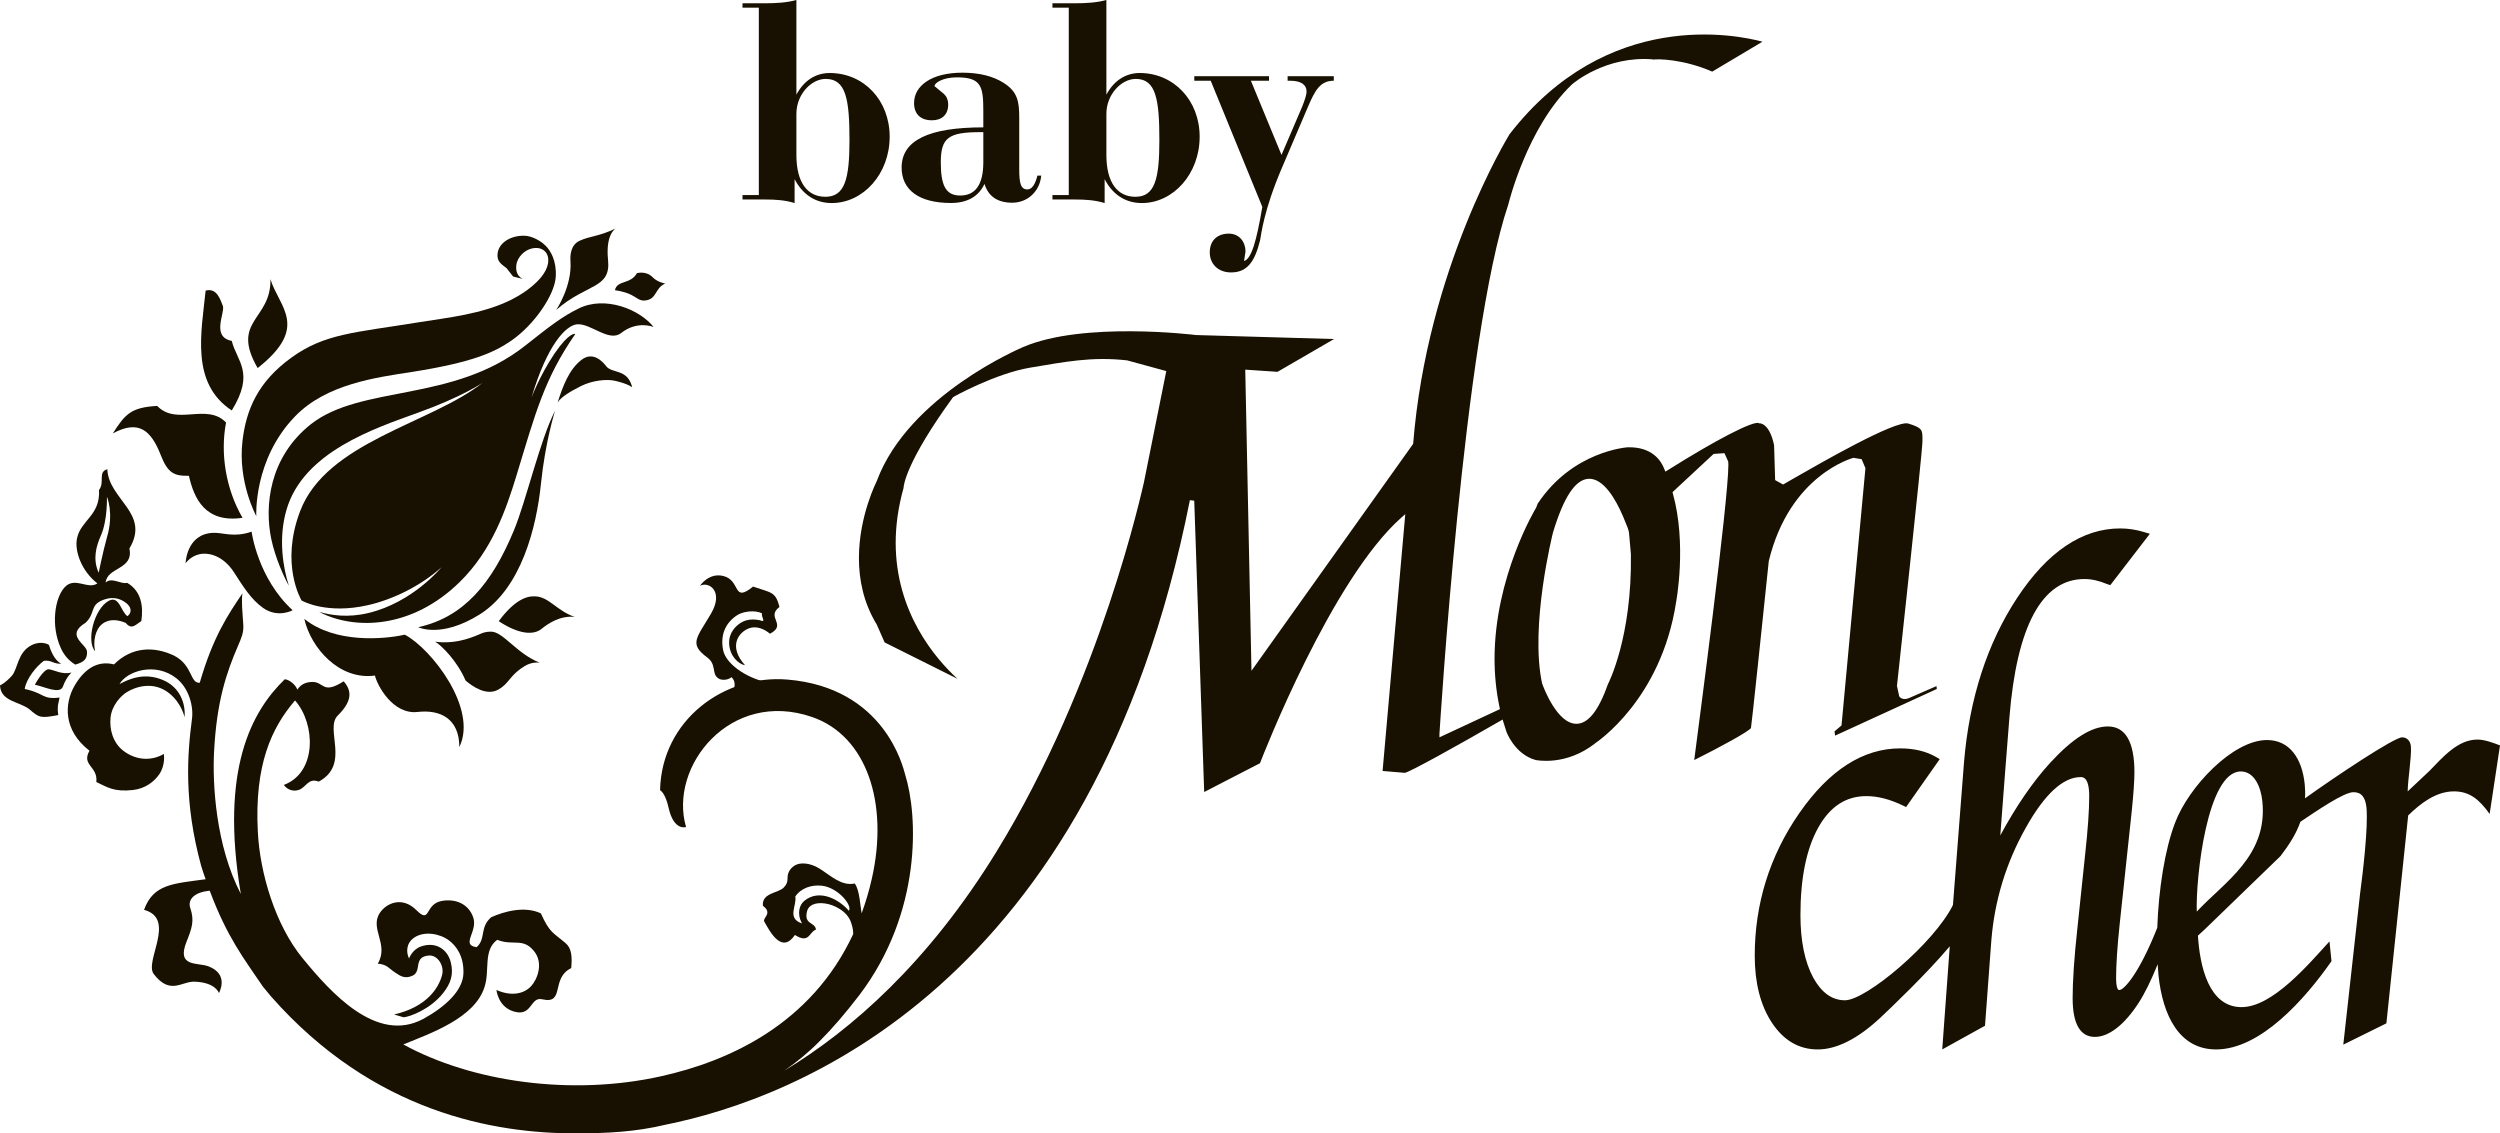
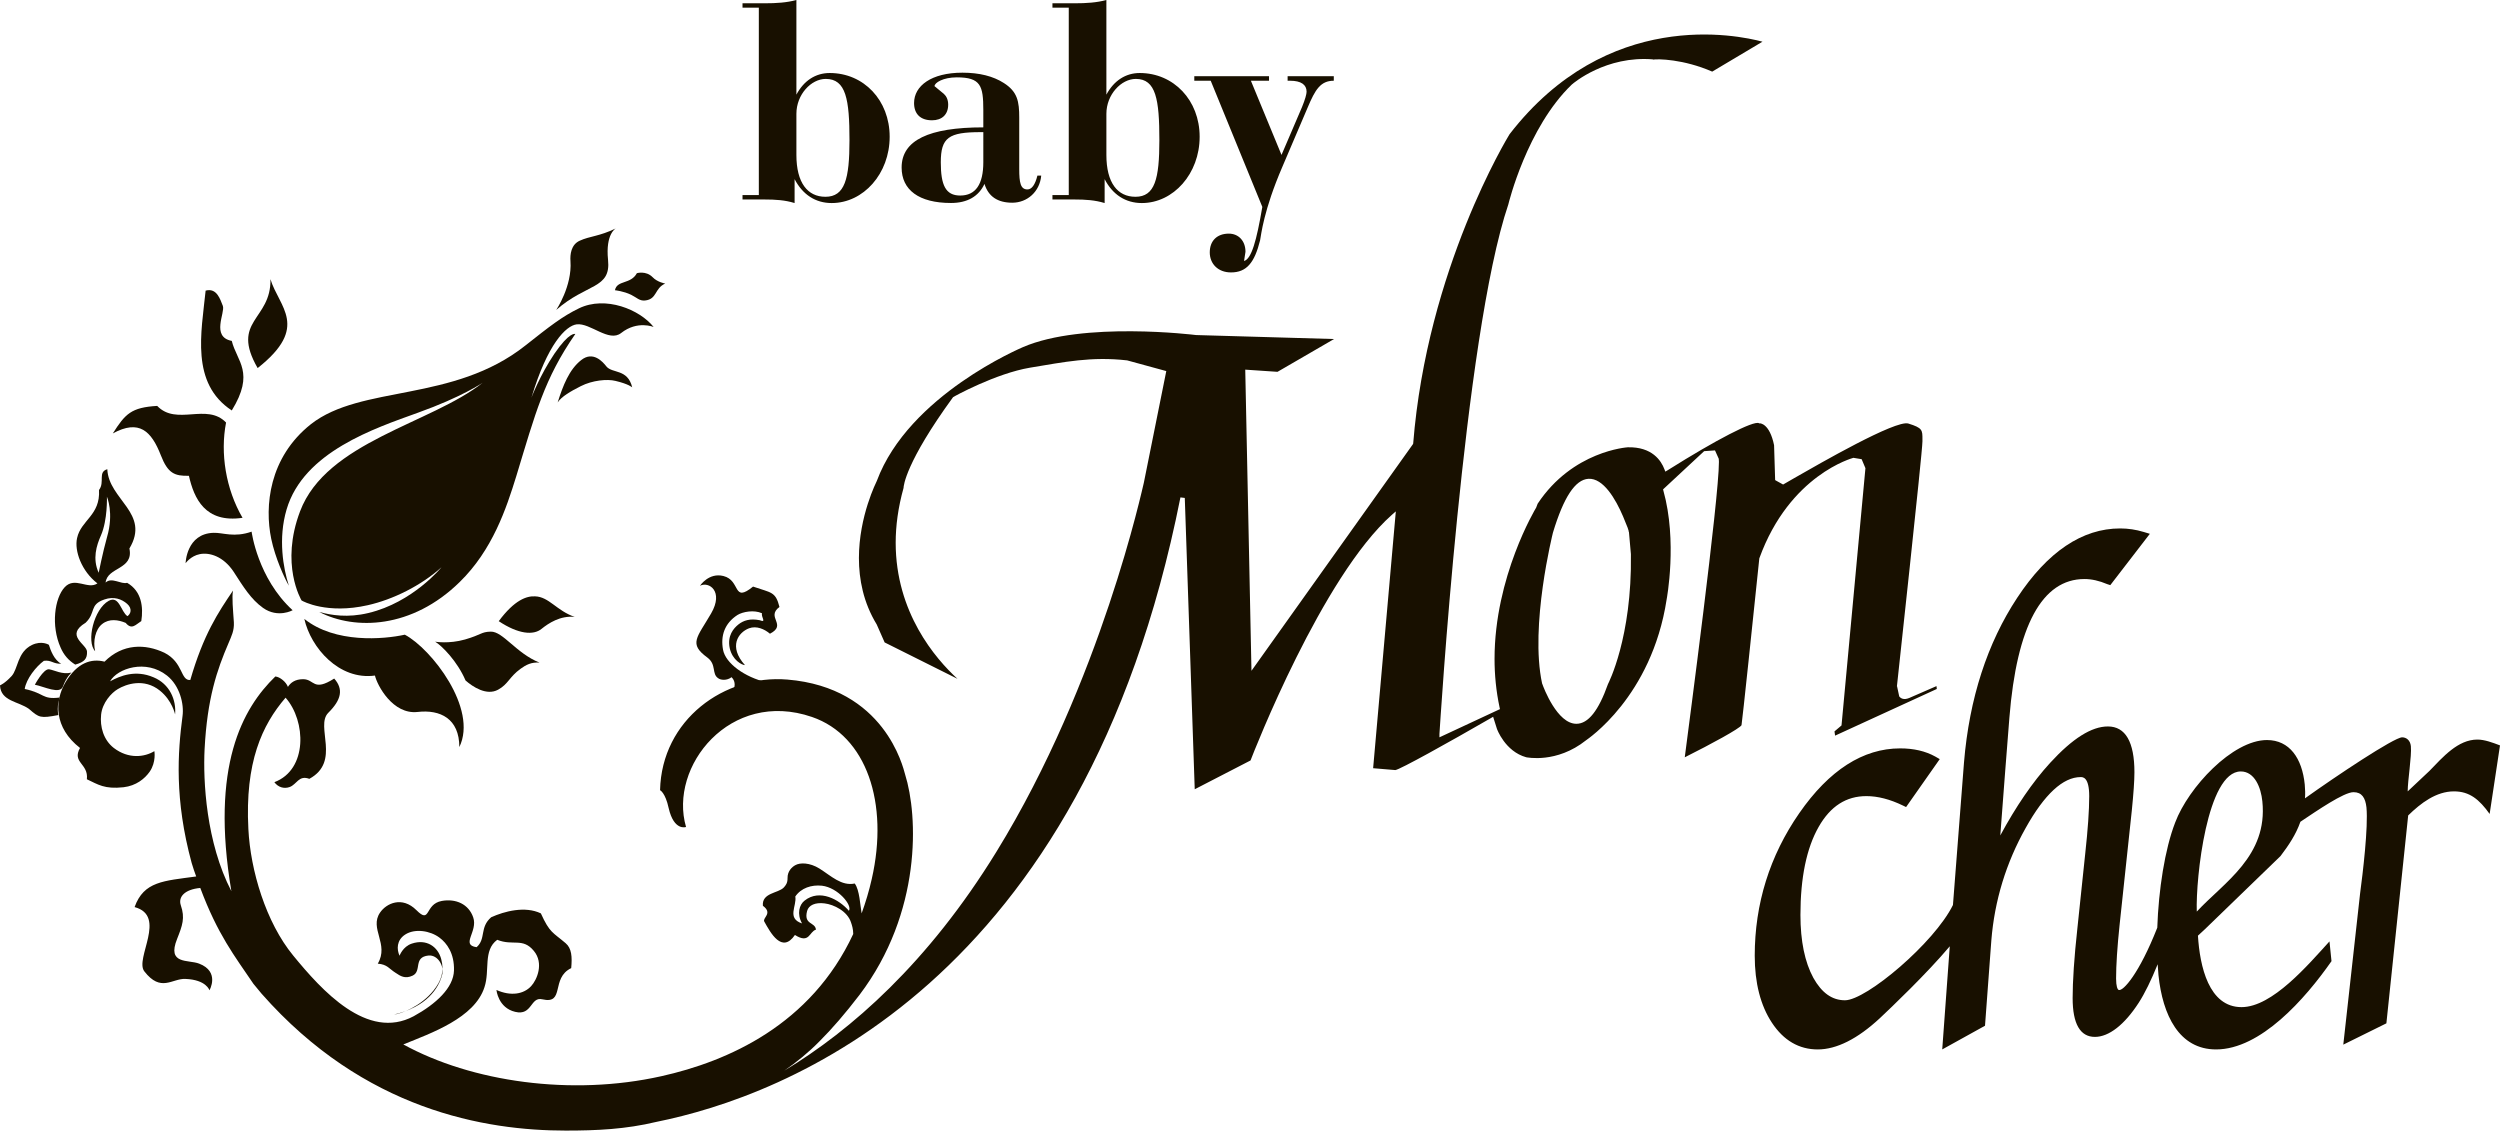
<svg xmlns="http://www.w3.org/2000/svg" version="1.1" id="レイヤー_1" x="0px" y="0px" width="700.948px" height="317.769px" viewBox="0 0 700.948 317.769" style="enable-background:new 0 0 700.948 317.769;" xml:space="preserve">
  <style type="text/css">
	.st0{fill:#181000;}
</style>
  <g>
    <path class="st0" d="M615.93,255.59c-0.313-9.432,2.907-39.291,12.337-39.291c3.874,0,5.663,4.485,6.051,8.388   C635.896,240.035,623.59,247.364,615.93,255.59 M694.617,207.359c-5.485,0-9.67,4.902-13.47,8.807l-6.079,5.72   c0-3.085,1.148-9.834,0.893-12.665c-0.163-1.654-1.266-2.489-2.442-2.489c-2.252,0-18.596,10.908-27.254,17.107   c0.105-1.252,0.06-2.505-0.058-3.86c-0.73-7.36-4.262-12.486-10.595-12.486c-9.684,0-22.038,13.292-25.732,23.11   c-2.906,7.479-4.663,18.922-5.022,29.501c-5.11,12.964-9.582,17.865-10.803,17.463c-0.357-0.135-0.746-1.027-0.746-3.218   c0-3.726,0.328-8.777,0.984-15.034l3.427-32.094c0.478-4.739,0.73-8.344,0.73-10.685c0-8.521-2.516-12.856-7.434-12.856   c-4.575,0-9.896,3.337-16.211,10.218c-4.916,5.379-9.61,12.278-13.963,20.341c0.225-3.577,2.551-33.019,2.551-33.019   c2.07-25.778,9.178-38.875,21.053-38.875c1.996,0,4.127,0.478,6.378,1.431l0.864,0.283l11.086-14.392l-1.744-0.523   c-2.115-0.641-4.32-0.984-6.571-0.984c-10.639,0-20.367,6.541-28.861,19.428c-8.389,12.696-13.44,28.253-14.928,46.146l-3.1,40.006   c-5.215,10.61-24.302,26.715-30.276,26.715c-3.608,0-6.512-2.07-8.867-6.287c-2.398-4.411-3.62-10.327-3.62-17.627   c0-10.445,1.713-18.761,5.109-24.705c3.309-5.81,7.734-8.625,13.383-8.625c3.203,0,6.644,0.893,10.264,2.652l0.865,0.418   l9.433-13.442l-1.239-0.715c-2.785-1.55-6.093-2.296-9.848-2.296c-10.401,0-19.92,6.094-28.295,18.164   c-8.299,11.965-12.487,25.419-12.487,39.992c0,7.612,1.626,13.931,4.813,18.758c3.277,4.978,7.6,7.495,12.859,7.495   c5.274,0,11.161-2.965,17.39-8.745c3.082-2.89,13.215-12.547,19.621-20.175c-0.192,2.474-2.114,28.92-2.114,28.92l11.994-6.645   l1.773-23.898c0.894-11.175,4.128-21.755,9.609-31.515c5.292-9.506,10.505-14.304,15.454-14.304c0.594,0,2.383,0,2.383,5.35   c0,3.993-0.387,9.418-1.117,16.092l-2.192,20.874c-0.924,8.359-1.341,14.96-1.341,19.654c0,7.226,2.118,10.877,6.244,10.877   c3.919,0,8.284-3.396,12.278-9.565c1.712-2.638,3.5-6.319,5.319-10.804l0.223,3.025c1.163,11.251,5.782,20.859,16.15,20.859   c12.487,0,24.928-14.109,32.364-24.748l-0.565-5.543c-6.006,6.585-16.019,18.43-24.661,18.43c-9.178,0-11.695-11.443-12.218-20.038   l2.011-1.864l21.13-20.442c2.279-2.995,4.335-6.05,5.586-9.626c4.724-3.158,12.189-8.298,14.885-8.298   c2.355,0,3.337,1.594,3.635,4.275c0.523,5.528-1.013,18.402-1.787,24.153l-4.707,42.359l12.082-5.974l6.11-58.288   c3.531-3.458,7.851-6.75,12.845-6.75c4.349,0,7.091,2.251,9.995,6.333l2.906-19.221   C698.879,208.209,696.627,207.359,694.617,207.359" />
-     <path class="st0" d="M450.85,191.791c-2.653,7.464-5.542,11.145-8.864,11.145c-5.364,0.015-9.179-10.074-9.568-11.206l-0.045-0.088   c-3.5-16.182,2.98-42.033,3.04-42.302c3.009-9.952,6.244-14.87,9.953-15.094c4.159-0.237,7.598,5.618,9.699,10.536   c1.252,2.934,1.624,3.992,1.624,4.44l0.029-0.09l0.552,6.243C457.616,178.782,450.909,191.671,450.85,191.791 M238.019,255.367   c-2.683-3.1-8.166-6.257-12.441-2.845c-1.46,1.133-2.219,3.681-0.7,6.393c-4.366-1.446-1.417-4.918-1.892-7.556   c1.623-2.383,4.528-3.337,7.465-3.025C234.95,248.858,239.048,253.832,238.019,255.367 M519.659,128.362l2.309,0.386l1.06,2.519   l-6.705,72.13l-1.968,1.668l0.165,1.193c1.355-0.61,27.803-12.738,28.517-13.082l-0.088-0.805l-7.66,3.337   c-1.518,0.625-2.355,0.105-2.785-0.448l-0.611-2.844l-0.044,0.09c0.044-0.685,7.164-65.635,7.164-68.765v-0.55   c0-2.607,0.046-3.205-3.961-4.44c-3.531-1.074-24.898,11.25-31.931,15.272l-3.175,1.831l-2.174-1.206l-0.059-0.09l-0.297-9.729   c-1.268-6.185-3.966-6.139-4.009-6.139l-0.09,0.045l-0.165-0.091c-1.549-0.728-11.861,4.576-25.598,13.217l-0.625,0.372   l-0.268-0.684c-0.896-2.37-3.427-6.302-10.267-6.139c-0.132,0.014-15.451,0.998-25.269,15.823l-0.418,1.103   c-0.209,0.342-11.666,19.371-11.666,42.407c0,4.438,0.432,8.997,1.416,13.617l0.104,0.462l-16.97,7.911v-0.969   c0.103-1.088,6.779-111.539,19.323-148.478c0.029-0.147,5.216-21.529,17.792-33.584c0.4-0.356,9.578-8.18,22.855-7.046   l-0.195,0.072c1.357-0.268,8.643-0.163,16.703,3.353c0.462-0.297,12.144-7.24,14.095-8.388   c-7.123-1.923-43.523-9.521-70.925,25.956c-0.4,0.67-23.123,37.727-27.013,86.747l-0.073,0.149l-45.266,63.534l-1.744-84.437   l9.045,0.611c0.268-0.178,13.009-7.572,15.853-9.195c-3.74-0.118-38.695-1.116-38.695-1.116   c-0.372-0.046-31.647-3.905-48.527,3.382c-0.329,0.177-31.993,13.394-40.976,37.515c-0.076,0.21-5.021,9.821-5.021,21.636   c0,5.947,1.235,12.456,4.99,18.61l2.22,5.037c0.327,0.164,14.319,7.151,20.429,10.206c-6.201-5.677-17.331-18.61-17.331-38.159   c0-4.708,0.671-9.863,2.207-15.361v-0.014c0-0.493,0.534-7.108,13.871-25.422c0.224-0.206,12.025-6.673,21.591-8.284   c9.579-1.58,17.209-3.187,27.237-2.042l10.966,2.997l-6.303,31.349c-0.224,0.685-11.876,55.62-41.347,103.464   c-19.132,31.111-40.663,49.989-59.466,61.342c3.501-2.411,6.899-5.183,9.911-8.268c3.5-3.487,7.195-7.762,11.187-12.978   c17.508-23.11,16.452-50.197,12.784-61.834c-0.566-2.011-5.736-24.316-33.003-26.582c-17.596-1.459-35.238,11.205-35.699,31.02   c0,0,1.475,0.671,2.414,5.023c1.504,6.54,4.871,5.29,4.871,5.29c-4.945-16.942,12.383-38.739,35.313-30.845   c15.333,5.262,21.605,24.17,16.764,45.401c-0.761,3.413-1.759,6.659-2.845,9.67c-0.388-2.146-0.583-6.659-1.938-8.374   c-3.711,0.775-6.616-2.132-9.878-4.188c-2.742-1.713-5.468-1.713-6.78-0.953c-0.925,0.493-2.221,1.699-2.175,3.605   c0.03,1.4-0.521,2.072-1.075,2.67c-1.563,1.623-6.181,1.444-5.839,5.108c2.861,2.132-0.119,3.325,0.374,4.396   c1.741,3.13,4.961,9.134,8.611,3.786c4.097,2.607,3.978-0.924,5.887-1.489c-0.195-2.192-3.503-1.312-2.474-5.232   c0.432-1.637,2.279-2.458,4.885-2.131c2.61,0.3,6.438,2.192,7.436,5.367c0.255,0.758,0.612,1.815,0.612,3.217   c-11.875,25.507-35.165,35.714-53.805,39.871c-25.21,5.647-53.206,1.594-72.339-8.91c7.762-3.157,19.997-7.405,22.753-16.06   c1.564-4.709-0.447-10.313,3.576-13.278c4.396,1.788,7.153-0.685,10.267,3.114c2.874,3.458,0.893,8.106-0.761,9.88   c-2.101,2.279-5.706,2.875-9.729,1.072c0,0,0.462,5.007,5.258,6.138c4.814,1.177,4.219-4.335,7.616-3.515   c6.436,1.489,2.279-5.947,8.09-8.746c0.298-3.175,0.133-5.559-1.563-6.99c-3.594-3.07-4.442-2.844-6.945-8.358   c-4.442-2.132-10.222-0.594-13.932,1.088c-3.293,2.845-1.4,6.049-4.083,8.389c-4.558-0.626,0.433-4.366-0.953-8.358   c-1.267-3.71-4.871-5.318-8.821-4.606c-4.888,0.896-3.039,6.647-7.092,2.594c-4.038-4.038-8.463-1.909-10.206,0.67   c-3.085,4.484,2.622,8.821-0.641,14.318c2.711,0.225,3.143,1.416,4.961,2.549c1.416,0.967,2.712,1.787,4.799,0.817   c2.697-1.266,0.088-5.199,4.469-5.646c2.593-0.237,4.501,2.92,3.8,5.483c-0.939,3.59-4.246,8.924-13.454,11.056l2.652,0.774   c1.668-0.104,7.419-2.161,11.07-6.749c2.146-2.711,3.07-5.262,2.146-8.776c-0.922-3.487-4.112-5.752-8.256-4.351   c-2.532,0.834-3.424,3.398-3.424,3.398c-0.835-1.774-0.851-4.366,1.563-5.932c2.742-1.787,7.049-1.088,9.641,0.865   c2.041,1.519,4.188,4.397,4.052,9.208c-0.133,4.813-4.991,9.359-11.293,12.814c-13.009,6.959-25.792-7.255-33.778-16.999   c-7.673-9.329-11.995-23.884-12.576-35.477c-0.983-18.73,3.814-29.13,10.43-36.833c5.766,6.526,6.229,20.189-3.144,23.691   c1.057,1.445,2.729,1.922,4.292,1.357c2.011-0.732,2.547-3.413,5.514-2.295c8.938-4.859,1.594-14.722,5.289-18.492   c3.724-3.681,4.32-6.661,1.683-9.625c-5.946,3.784-5.483,0.178-8.716,0.178c-2.252,0-3.518,0.983-4.264,2.161   c-0.505-1.4-2.248-2.817-3.53-2.92c-9.195,8.924-18.237,25.105-12.323,60.194c-7.092-13.676-7.956-30.947-7.507-39.828   c0.743-14.256,3.469-22.184,6.718-29.74c0.848-2.011,1.609-3.5,1.49-5.809c-0.238-3.592-0.596-7.078-0.238-8.91   c-4.187,6.169-8.285,12.321-11.981,25.076c-2.799,0.223-1.891-4.903-7.24-7.629c-5.394-2.547-11.683-2.622-16.807,2.489   c-3.664-0.939-7.659,0.208-10.996,5.87c-3.011,5.155-3.234,12.619,4.126,18.327c-2.339,4.127,2.429,4.351,1.922,8.776   c3.13,1.46,4.918,2.831,10.282,2.237c3.514-0.404,5.959-2.385,7.345-4.381c1.849-2.711,1.296-5.737,1.296-5.737   c-2.742,1.669-7.226,2.28-11.369-0.894c-2.904-2.25-3.918-5.96-3.562-9.342c0.345-3.337,2.861-6.094,4.665-7.153   c2.31-1.402,7.375-3.172,11.816,0.418c3.455,2.772,4.261,6.661,4.261,6.661c0.357-3.979-1.446-8.494-6.05-10.4   c-5.081-2.177-9.342-0.404-12.189,1.134c2.086-3.668,10.072-6.29,15.973-1.612c3.576,2.831,4.813,7.988,4.351,11.341   c-1.34,10.145-2.295,23.363,2.562,41.197c0.373,1.341,0.851,2.607,1.268,3.786c-9.091,1.25-14.678,1.34-17.27,8.581   c9.192,2.488-0.031,14.468,2.726,18.014c4.649,6.006,7.792,1.967,11.503,2.129c5.9,0.225,6.763,3.19,6.763,3.19   s3.011-5.217-2.906-7.481c-3.039-1.176-9.088,0.343-6.169-6.927c1.491-3.769,2.266-5.856,1.044-9.416   c-0.789-2.327,1.013-4.454,5.453-4.872c4.889,13.08,9.582,19.012,14.901,26.878l2.279,2.757   c28.801,32.705,62.802,38.397,85.289,38.397c8.731,0,16.806-0.372,25.432-2.443c35.358-7.137,119.708-38.098,146.914-175.09   l1.221,0.15c0,0,2.743,79.893,2.788,81.681c1.475-0.73,15.272-7.914,15.645-8.076c0.924-2.414,20.069-51.523,39.648-68.883   l1.088-0.953l-6.362,72.011l6.226,0.523c1.298-0.151,14.768-7.643,26.791-14.573l0.626-0.373l1.057,3.353   c0,0.045,2.28,6.361,8.226,8.002c0.102,0,8.491,1.832,16.778-4.767c0.222-0.196,18.384-12.086,22.588-39.486   c0.028-0.164,3.068-16.317-0.924-30.546l-0.076-0.313l11.519-10.712l3.039-0.211l1.06,2.355v0.031l0.044,0.82   c0,10.354-8.406,73.724-9.58,82.843c7.554-3.783,15.36-8.047,15.913-9c0.208-1.058,3.367-31.08,4.991-46.784   C501.793,133.055,519.524,128.42,519.659,128.362" />
+     <path class="st0" d="M450.85,191.791c-2.653,7.464-5.542,11.145-8.864,11.145c-5.364,0.015-9.179-10.074-9.568-11.206l-0.045-0.088   c-3.5-16.182,2.98-42.033,3.04-42.302c3.009-9.952,6.244-14.87,9.953-15.094c4.159-0.237,7.598,5.618,9.699,10.536   c1.252,2.934,1.624,3.992,1.624,4.44l0.029-0.09l0.552,6.243C457.616,178.782,450.909,191.671,450.85,191.791 M238.019,255.367   c-2.683-3.1-8.166-6.257-12.441-2.845c-1.46,1.133-2.219,3.681-0.7,6.393c-4.366-1.446-1.417-4.918-1.892-7.556   c1.623-2.383,4.528-3.337,7.465-3.025C234.95,248.858,239.048,253.832,238.019,255.367 M519.659,128.362l2.309,0.386l1.06,2.519   l-6.705,72.13l-1.968,1.668l0.165,1.193c1.355-0.61,27.803-12.738,28.517-13.082l-0.088-0.805l-7.66,3.337   c-1.518,0.625-2.355,0.105-2.785-0.448l-0.611-2.844l-0.044,0.09c0.044-0.685,7.164-65.635,7.164-68.765v-0.55   c0-2.607,0.046-3.205-3.961-4.44c-3.531-1.074-24.898,11.25-31.931,15.272l-3.175,1.831l-2.174-1.206l-0.059-0.09l-0.297-9.729   c-1.268-6.185-3.966-6.139-4.009-6.139l-0.09,0.045l-0.165-0.091c-1.549-0.728-11.861,4.576-25.598,13.217l-0.625,0.372   l-0.268-0.684c-0.896-2.37-3.427-6.302-10.267-6.139c-0.132,0.014-15.451,0.998-25.269,15.823l-0.418,1.103   c-0.209,0.342-11.666,19.371-11.666,42.407c0,4.438,0.432,8.997,1.416,13.617l0.104,0.462l-16.97,7.911v-0.969   c0.103-1.088,6.779-111.539,19.323-148.478c0.029-0.147,5.216-21.529,17.792-33.584c0.4-0.356,9.578-8.18,22.855-7.046   l-0.195,0.072c1.357-0.268,8.643-0.163,16.703,3.353c0.462-0.297,12.144-7.24,14.095-8.388   c-7.123-1.923-43.523-9.521-70.925,25.956c-0.4,0.67-23.123,37.727-27.013,86.747l-0.073,0.149l-45.266,63.534l-1.744-84.437   l9.045,0.611c0.268-0.178,13.009-7.572,15.853-9.195c-3.74-0.118-38.695-1.116-38.695-1.116   c-0.372-0.046-31.647-3.905-48.527,3.382c-0.329,0.177-31.993,13.394-40.976,37.515c-0.076,0.21-5.021,9.821-5.021,21.636   c0,5.947,1.235,12.456,4.99,18.61l2.22,5.037c0.327,0.164,14.319,7.151,20.429,10.206c-6.201-5.677-17.331-18.61-17.331-38.159   c0-4.708,0.671-9.863,2.207-15.361v-0.014c0-0.493,0.534-7.108,13.871-25.422c0.224-0.206,12.025-6.673,21.591-8.284   c9.579-1.58,17.209-3.187,27.237-2.042l10.966,2.997l-6.303,31.349c-0.224,0.685-11.876,55.62-41.347,103.464   c-19.132,31.111-40.663,49.989-59.466,61.342c3.501-2.411,6.899-5.183,9.911-8.268c3.5-3.487,7.195-7.762,11.187-12.978   c17.508-23.11,16.452-50.197,12.784-61.834c-0.566-2.011-5.736-24.316-33.003-26.582c-17.596-1.459-35.238,11.205-35.699,31.02   c0,0,1.475,0.671,2.414,5.023c1.504,6.54,4.871,5.29,4.871,5.29c-4.945-16.942,12.383-38.739,35.313-30.845   c15.333,5.262,21.605,24.17,16.764,45.401c-0.761,3.413-1.759,6.659-2.845,9.67c-0.388-2.146-0.583-6.659-1.938-8.374   c-3.711,0.775-6.616-2.132-9.878-4.188c-2.742-1.713-5.468-1.713-6.78-0.953c-0.925,0.493-2.221,1.699-2.175,3.605   c0.03,1.4-0.521,2.072-1.075,2.67c-1.563,1.623-6.181,1.444-5.839,5.108c2.861,2.132-0.119,3.325,0.374,4.396   c1.741,3.13,4.961,9.134,8.611,3.786c4.097,2.607,3.978-0.924,5.887-1.489c-0.195-2.192-3.503-1.312-2.474-5.232   c0.432-1.637,2.279-2.458,4.885-2.131c2.61,0.3,6.438,2.192,7.436,5.367c0.255,0.758,0.612,1.815,0.612,3.217   c-11.875,25.507-35.165,35.714-53.805,39.871c-25.21,5.647-53.206,1.594-72.339-8.91c7.762-3.157,19.997-7.405,22.753-16.06   c1.564-4.709-0.447-10.313,3.576-13.278c4.396,1.788,7.153-0.685,10.267,3.114c2.874,3.458,0.893,8.106-0.761,9.88   c-2.101,2.279-5.706,2.875-9.729,1.072c0,0,0.462,5.007,5.258,6.138c4.814,1.177,4.219-4.335,7.616-3.515   c6.436,1.489,2.279-5.947,8.09-8.746c0.298-3.175,0.133-5.559-1.563-6.99c-3.594-3.07-4.442-2.844-6.945-8.358   c-4.442-2.132-10.222-0.594-13.932,1.088c-3.293,2.845-1.4,6.049-4.083,8.389c-4.558-0.626,0.433-4.366-0.953-8.358   c-1.267-3.71-4.871-5.318-8.821-4.606c-4.888,0.896-3.039,6.647-7.092,2.594c-4.038-4.038-8.463-1.909-10.206,0.67   c-3.085,4.484,2.622,8.821-0.641,14.318c2.711,0.225,3.143,1.416,4.961,2.549c1.416,0.967,2.712,1.787,4.799,0.817   c2.697-1.266,0.088-5.199,4.469-5.646c2.593-0.237,4.501,2.92,3.8,5.483c-0.939,3.59-4.246,8.924-13.454,11.056c1.668-0.104,7.419-2.161,11.07-6.749c2.146-2.711,3.07-5.262,2.146-8.776c-0.922-3.487-4.112-5.752-8.256-4.351   c-2.532,0.834-3.424,3.398-3.424,3.398c-0.835-1.774-0.851-4.366,1.563-5.932c2.742-1.787,7.049-1.088,9.641,0.865   c2.041,1.519,4.188,4.397,4.052,9.208c-0.133,4.813-4.991,9.359-11.293,12.814c-13.009,6.959-25.792-7.255-33.778-16.999   c-7.673-9.329-11.995-23.884-12.576-35.477c-0.983-18.73,3.814-29.13,10.43-36.833c5.766,6.526,6.229,20.189-3.144,23.691   c1.057,1.445,2.729,1.922,4.292,1.357c2.011-0.732,2.547-3.413,5.514-2.295c8.938-4.859,1.594-14.722,5.289-18.492   c3.724-3.681,4.32-6.661,1.683-9.625c-5.946,3.784-5.483,0.178-8.716,0.178c-2.252,0-3.518,0.983-4.264,2.161   c-0.505-1.4-2.248-2.817-3.53-2.92c-9.195,8.924-18.237,25.105-12.323,60.194c-7.092-13.676-7.956-30.947-7.507-39.828   c0.743-14.256,3.469-22.184,6.718-29.74c0.848-2.011,1.609-3.5,1.49-5.809c-0.238-3.592-0.596-7.078-0.238-8.91   c-4.187,6.169-8.285,12.321-11.981,25.076c-2.799,0.223-1.891-4.903-7.24-7.629c-5.394-2.547-11.683-2.622-16.807,2.489   c-3.664-0.939-7.659,0.208-10.996,5.87c-3.011,5.155-3.234,12.619,4.126,18.327c-2.339,4.127,2.429,4.351,1.922,8.776   c3.13,1.46,4.918,2.831,10.282,2.237c3.514-0.404,5.959-2.385,7.345-4.381c1.849-2.711,1.296-5.737,1.296-5.737   c-2.742,1.669-7.226,2.28-11.369-0.894c-2.904-2.25-3.918-5.96-3.562-9.342c0.345-3.337,2.861-6.094,4.665-7.153   c2.31-1.402,7.375-3.172,11.816,0.418c3.455,2.772,4.261,6.661,4.261,6.661c0.357-3.979-1.446-8.494-6.05-10.4   c-5.081-2.177-9.342-0.404-12.189,1.134c2.086-3.668,10.072-6.29,15.973-1.612c3.576,2.831,4.813,7.988,4.351,11.341   c-1.34,10.145-2.295,23.363,2.562,41.197c0.373,1.341,0.851,2.607,1.268,3.786c-9.091,1.25-14.678,1.34-17.27,8.581   c9.192,2.488-0.031,14.468,2.726,18.014c4.649,6.006,7.792,1.967,11.503,2.129c5.9,0.225,6.763,3.19,6.763,3.19   s3.011-5.217-2.906-7.481c-3.039-1.176-9.088,0.343-6.169-6.927c1.491-3.769,2.266-5.856,1.044-9.416   c-0.789-2.327,1.013-4.454,5.453-4.872c4.889,13.08,9.582,19.012,14.901,26.878l2.279,2.757   c28.801,32.705,62.802,38.397,85.289,38.397c8.731,0,16.806-0.372,25.432-2.443c35.358-7.137,119.708-38.098,146.914-175.09   l1.221,0.15c0,0,2.743,79.893,2.788,81.681c1.475-0.73,15.272-7.914,15.645-8.076c0.924-2.414,20.069-51.523,39.648-68.883   l1.088-0.953l-6.362,72.011l6.226,0.523c1.298-0.151,14.768-7.643,26.791-14.573l0.626-0.373l1.057,3.353   c0,0.045,2.28,6.361,8.226,8.002c0.102,0,8.491,1.832,16.778-4.767c0.222-0.196,18.384-12.086,22.588-39.486   c0.028-0.164,3.068-16.317-0.924-30.546l-0.076-0.313l11.519-10.712l3.039-0.211l1.06,2.355v0.031l0.044,0.82   c0,10.354-8.406,73.724-9.58,82.843c7.554-3.783,15.36-8.047,15.913-9c0.208-1.058,3.367-31.08,4.991-46.784   C501.793,133.055,519.524,128.42,519.659,128.362" />
    <path class="st0" d="M28.295,150.135c1.906-4.335,1.683-10.877,1.683-10.877s2.011,4.574,0.031,11.323   c-1.222,4.38-2.339,10.013-2.339,10.013C25.881,156.66,27.044,152.965,28.295,150.135 M21.098,186.34   c2.548-0.698,3.398-1.653,3.294-3.664c-0.074-2.056-6.303-4.484-0.387-8.076c2.965-2.859,0.952-5.052,5.274-6.525   c2.651-0.925,4.843-0.105,6.376,1.236c1.521,1.355,0.984,2.859,0.074,3.442c-1.818-1.179-2.278-5.887-5.228-4.307   c-4.217,2.311-6.365,11.46-3.829,14.141c-0.641-2.742,0.044-6.125,1.981-7.629c1.982-1.58,4.501-1.191,6.585-0.314   c1.714,2.072,2.802,0.478,4.38-0.506c0.598-3.89,0.119-8.375-3.977-10.728c-1.7,0.507-4.307-1.7-6.035-0.073   c0.478-4.411,7.928-3.563,6.675-9.552c5.947-9.908-5.839-13.663-6.197-22.23c-2.742,0.803-0.626,3.591-2.324,5.825   c0.4,7.136-5.052,8.42-6.153,13.485c-0.807,3.576,1.266,9.297,5.705,12.709c-2.681,1.847-6.316-1.996-9.164,1.058   c-2.859,3.054-3.887,10.832-1.161,16.926C17.88,183.629,19.205,185.164,21.098,186.34" />
    <path class="st0" d="M16.702,195.574c-4.945,0.626-4.125-1.207-9.774-2.398c0.402-2.785,3.204-6.334,5.378-7.897   c2.132-0.283,2.548,0.893,4.858,0.82c-1.981-1.044-2.994-3.786-3.458-5.305c0,0-1.981-1.281-4.753,0.045   c-4.127,2.011-3.872,6.72-5.692,8.7C1.327,191.655,0,192.162,0,192.162c0.193,4.513,5.273,4.484,8.151,6.63   c2.845,2.46,3.143,2.637,8.194,1.7c0,0-0.252-1.225-0.102-2.712L16.702,195.574" />
    <path class="st0" d="M20.038,188.573c-2.549,0.656-4.754-0.685-6.304-0.924c-1.549-0.164-3.963,4.335-3.963,4.335   c2.607,0.506,7.092,2.833,7.897,0.448C18.621,189.795,20.038,188.573,20.038,188.573" />
-     <path class="st0" d="M134.514,172.261c11.635-7.317,15.896-24.377,17.149-36.564c1.222-11.935,3.964-20.519,3.964-20.519   c-4.173,8.016-8.136,25.39-11.548,33.555c-6.155,14.855-14.035,24.316-26.819,27.119   C117.26,175.854,123.653,179.069,134.514,172.261" />
    <path class="st0" d="M172.538,106.79c3.74,0.88,4.722,1.818,4.722,1.818c-1.295-5.305-5.615-3.8-7.283-5.916   c-0.942-1.206-3.683-4.394-7.021-1.728c-3.367,2.639-5.11,7.153-6.599,11.876c1.088-1.668,3.665-3.143,6.497-4.574   C166.102,106.612,170.259,106.225,172.538,106.79" />
    <path class="st0" d="M64.984,115.087c6.571-10.699,1.416-13.724,0-19.504c-5.887-1.133-1.788-7.943-2.505-9.819   c-0.728-1.804-1.683-5.141-4.826-4.278C56.46,93.245,53.376,107.442,64.984,115.087" />
    <path class="st0" d="M45.1,127.665c1.954,5.052,3.86,5.841,7.867,5.736c1.431,6.347,4.547,13.323,15.035,11.786   c-4.709-8.076-6.288-18.118-4.62-26.714c-5.41-5.618-13.857,1.026-19.311-4.666c-7.286,0.433-8.94,2.207-12.442,7.719   C39.005,117.503,42.434,120.828,45.1,127.665" />
    <path class="st0" d="M85.325,173.528c1.815,8.076,9.744,17.254,19.801,15.883c0.641,2.757,5.007,10.997,11.965,10.207   c6.348-0.73,11.697,1.863,11.697,9.849c5.273-10.787-7.867-27.594-15.288-31.515C107.569,179.265,93.966,180.443,85.325,173.528" />
    <path class="st0" d="M139.646,193.381c2.904-1.594,3.07-3.517,6.331-5.884c1.491-1.089,3.04-1.894,5.29-1.714   c-6.556-2.624-10.236-8.762-13.679-8.687c-2.742,0.074-2.489,0.835-7.212,2.205c-4.544,1.296-8.373,0.611-8.373,0.611   c1.936,1.179,6.244,5.528,8.523,10.877C132.554,192.578,136.441,195.139,139.646,193.381" />
    <path class="st0" d="M161.144,172.97c-5.051-1.713-7.241-5.677-11.13-5.765c-2.324-0.133-5.751,0.984-10.176,6.959   c5.499,3.649,9.715,4.023,11.995,2.159C153.784,174.76,157.09,172.539,161.144,172.97" />
    <path class="st0" d="M75.829,78.273c0.252,11.53-11.307,11.53-3.59,24.927C86.915,91.623,78.198,86.109,75.829,78.273" />
    <path class="st0" d="M70.544,149.065c-4.946,1.73-8.001,0.238-10.653,0.328c-7.659,0.209-7.853,8.521-7.853,8.521   s1.416-2.04,3.993-2.546c2.683-0.536,6.572,0.594,9.446,4.9c2.743,4.233,4.858,7.75,8.316,10.208   c4.171,2.906,8.253,0.624,8.253,0.624C72.228,162.117,70.544,149.065,70.544,149.065" />
    <path class="st0" d="M170.483,72.849c-0.746-7.317,2.175-8.807,2.175-8.807c-4.649,2.25-7.286,2.145-10.102,3.442   c-2.473,1.102-2.74,3.918-2.607,5.752c0.492,7.001-3.993,13.661-3.993,13.661C164.48,79.389,171.347,81.087,170.483,72.849" />
-     <path class="st0" d="M67.987,123.655c-1.355,11.519,3.875,21.054,3.875,21.054s-0.894-15.868,10.908-28.012   c8.731-8.999,22.603-10.861,32.736-12.412c16.911-2.666,23.049-5.453,27.876-8.79c6.467-4.471,12.173-12.874,12.441-17.926   c0.268-4.485-1.475-7.287-2.799-8.628c-1.491-1.518-4.039-2.829-6.023-2.844c-3.827-0.09-7.149,1.967-7.492,4.991   c-0.224,2.219,0.967,2.918,2.517,4.097l1.849,2.355l2.637,0.641c-1.804-0.908-1.878-2.757-1.744-3.815   c0.237-2.309,2.369-4.246,4.32-4.694c1.462-0.342,2.772-0.09,3.651,0.761c1.49,1.357,1.697,4.768-2.189,8.568   c-2.161,2.129-4.663,3.768-7.436,5.154c-8.001,3.92-17.477,4.889-25.552,6.185c-18.09,2.948-26.539,3.144-35.91,9.966   C72.341,107.055,69.016,114.806,67.987,123.655" />
    <path class="st0" d="M183.268,91.688c-3.887-4.903-13.499-8.836-20.92-5.246c-4.677,2.264-8.121,4.962-15.079,10.46   c-20.233,16.003-45.966,10.936-60.106,22.037c-11.785,9.357-13.007,23.007-11.115,32.139c1.117,5.336,3.681,10.982,4.945,13.128   c-1.578-4.858-3.054-13.187-0.639-21.368c4.768-16.181,24.764-22.752,36.774-27.102c12.38-4.426,18.192-8.418,18.192-8.418   c-14.408,11.428-43.806,16.524-51.18,36.029c-5.649,14.883,0.327,24.837,0.415,25.015l0.045,0.014   c0.357,0.24,7.122,3.891,18.507,1.312c7.092-1.594,14.928-5.467,20.68-10.639c0,0-8.047,9.88-20.517,12.829   c-5.766,1.386-10.385,0.625-13.767-0.297c10.012,5.183,26.031,4.708,39.381-8.389c9.208-8.986,13.068-20.607,15.884-29.726   c5.363-17.641,7.823-27.251,16.538-39.827c0,0-1.58-0.746-5.856,5.527c-4.127,6.139-6.449,12.339-6.449,12.339   c4.497-15.066,9.698-20.191,12.678-20.562c3.829-0.478,9.043,5.14,12.471,2.429C178.737,89.764,183.268,91.688,183.268,91.688" />
    <path class="st0" d="M186.515,79.502c0,0-2.189-0.359-3.545-1.79c-1.849-1.878-4.397-1.117-4.397-1.117   c-1.744,3.204-5.587,1.878-6.153,4.782c0,0,2.355,0.223,4.545,1.281c1.578,0.776,2.339,1.774,3.918,1.594   C184.296,83.867,183.461,80.856,186.515,79.502" />
    <path class="st0" d="M215.001,191.321c-6.212-1.446-11.592-5.365-12.276-9.149c-0.732-3.936,0.446-7.42,4.052-9.746   c1.487-0.91,4.648-1.504,6.867-0.477c-0.297,1.072,1.386,2.742-0.625,1.951c-2.728-0.551-4.558,0.06-5.974,1.179   c-1.357,1.085-3.175,3.157-2.444,6.659c0.76,3.396,3.427,4.722,4.275,4.753c-4.693-5.215-1.906-9.164,1.134-10.327   c2.116-0.788,4.365,0.241,5.871,1.521c4.931-2.561-1.239-4.588,2.666-7.509c-1.103-4.366-2.293-3.933-7.405-5.707   c-5.81,4.724-3.367-1.728-8.301-2.965c-4.128-1.043-6.585,2.742-6.585,2.742c2.502-1.326,6.736,1.534,3.129,7.748   c-3.964,6.84-6.392,8.479-1.042,12.381c2.622,1.967,1.131,4.575,3.04,5.797c0.61,0.492,2.339,0.76,3.737-0.299   c0.433,0.418,1.268,1.549,0.643,3.293c0,0,1.639,0.88,4.125,0.746C212.363,193.778,215.001,191.321,215.001,191.321" />
    <path class="st0" d="M231.429,55.173c-5.007,0-8.135-3.933-8.135-11.725V31.914c0-5.408,4.127-9.789,8.225-9.789   c5.692,0,6.659,5.751,6.659,17.194C238.178,50.182,236.868,55.173,231.429,55.173 M232.635,20.471   c-3.977,0-7.269,2.161-9.341,6.065V0c-2.697,0.746-5.647,0.922-8.897,0.922h-6.211v1.222h4.574v52.553h-4.574v1.235h6.211   c2.982,0,5.725,0.165,8.391,0.999v-6.705c2.265,4.351,5.87,6.705,10.4,6.705c8.894,0,16.255-8.242,16.255-18.58   C249.443,28.088,242.172,20.471,232.635,20.471" />
    <path class="st0" d="M275.701,45.469c0,6.229-2.161,9.357-6.483,9.357c-4.128,0-5.438-2.966-5.438-9.313   c0-6.958,2.205-8.464,11.191-8.464h0.73V45.469z M288.082,53.113c-1.951,0-2.31-1.879-2.31-5.736V32.982   c0-4.528-0.478-7.255-4.305-9.699c-2.982-1.92-6.871-2.904-11.624-2.904c-8.716,0-13.558,3.696-13.558,8.509   c0,3.025,1.744,4.84,5.036,4.84c2.786,0,4.53-1.609,4.53-4.38c0-1.355-0.478-2.369-1.208-3.025l-2.622-2.159   c0-0.971,2.415-2.475,6.244-2.475c6.705,0,7.436,2.339,7.436,9.164v4.857c-15.289,0-22.903,3.622-22.903,11.265   c0,6.243,4.798,9.938,13.841,9.938c4.576,0,7.764-1.832,9.388-5.349c1.086,3.517,3.681,5.274,7.793,5.274   c4.187,0,7.717-3.084,8.118-7.6h-1.071C290.244,51.787,289.274,53.113,288.082,53.113" />
    <path class="st0" d="M318.361,55.173c-5.037,0-8.153-3.933-8.153-11.725V31.914c0-5.408,4.159-9.789,8.256-9.789   c5.648,0,6.6,5.751,6.6,17.194C325.064,50.182,323.796,55.173,318.361,55.173 M319.553,20.471c-3.952,0-7.259,2.161-9.346,6.065V0   c-2.712,0.746-5.661,0.922-8.894,0.922h-6.229v1.222h4.575v52.553h-4.575v1.235h6.229c2.981,0,5.693,0.165,8.404,0.999v-6.705   c2.236,4.351,5.883,6.705,10.43,6.705c8.864,0,16.211-8.242,16.211-18.58C336.359,28.088,329.058,20.471,319.553,20.471" />
    <path class="st0" d="M373.968,22.636v-1.266h-12.947v1.266h0.67c3.129,0,4.649,1.118,4.649,3.085c0,0.639-0.402,2.161-1.281,4.292   l-5.751,13.425l-8.584-20.802h5.081v-1.266h-20.949v1.266h4.603l14.469,35.375c-1.623,9.534-3.039,14.586-5.126,15.167l0.404-2.579   c0-3.099-1.984-5.095-4.666-5.095c-3.293,0-5.349,1.996-5.349,5.26c0,3.203,2.324,5.616,5.947,5.616   c4.394,0,6.599-2.726,8.162-8.983c0.3-1.522,0.956-8.345,6.244-20.622l7.123-16.688C368.754,25.141,370.243,22.636,373.968,22.636" />
  </g>
</svg>